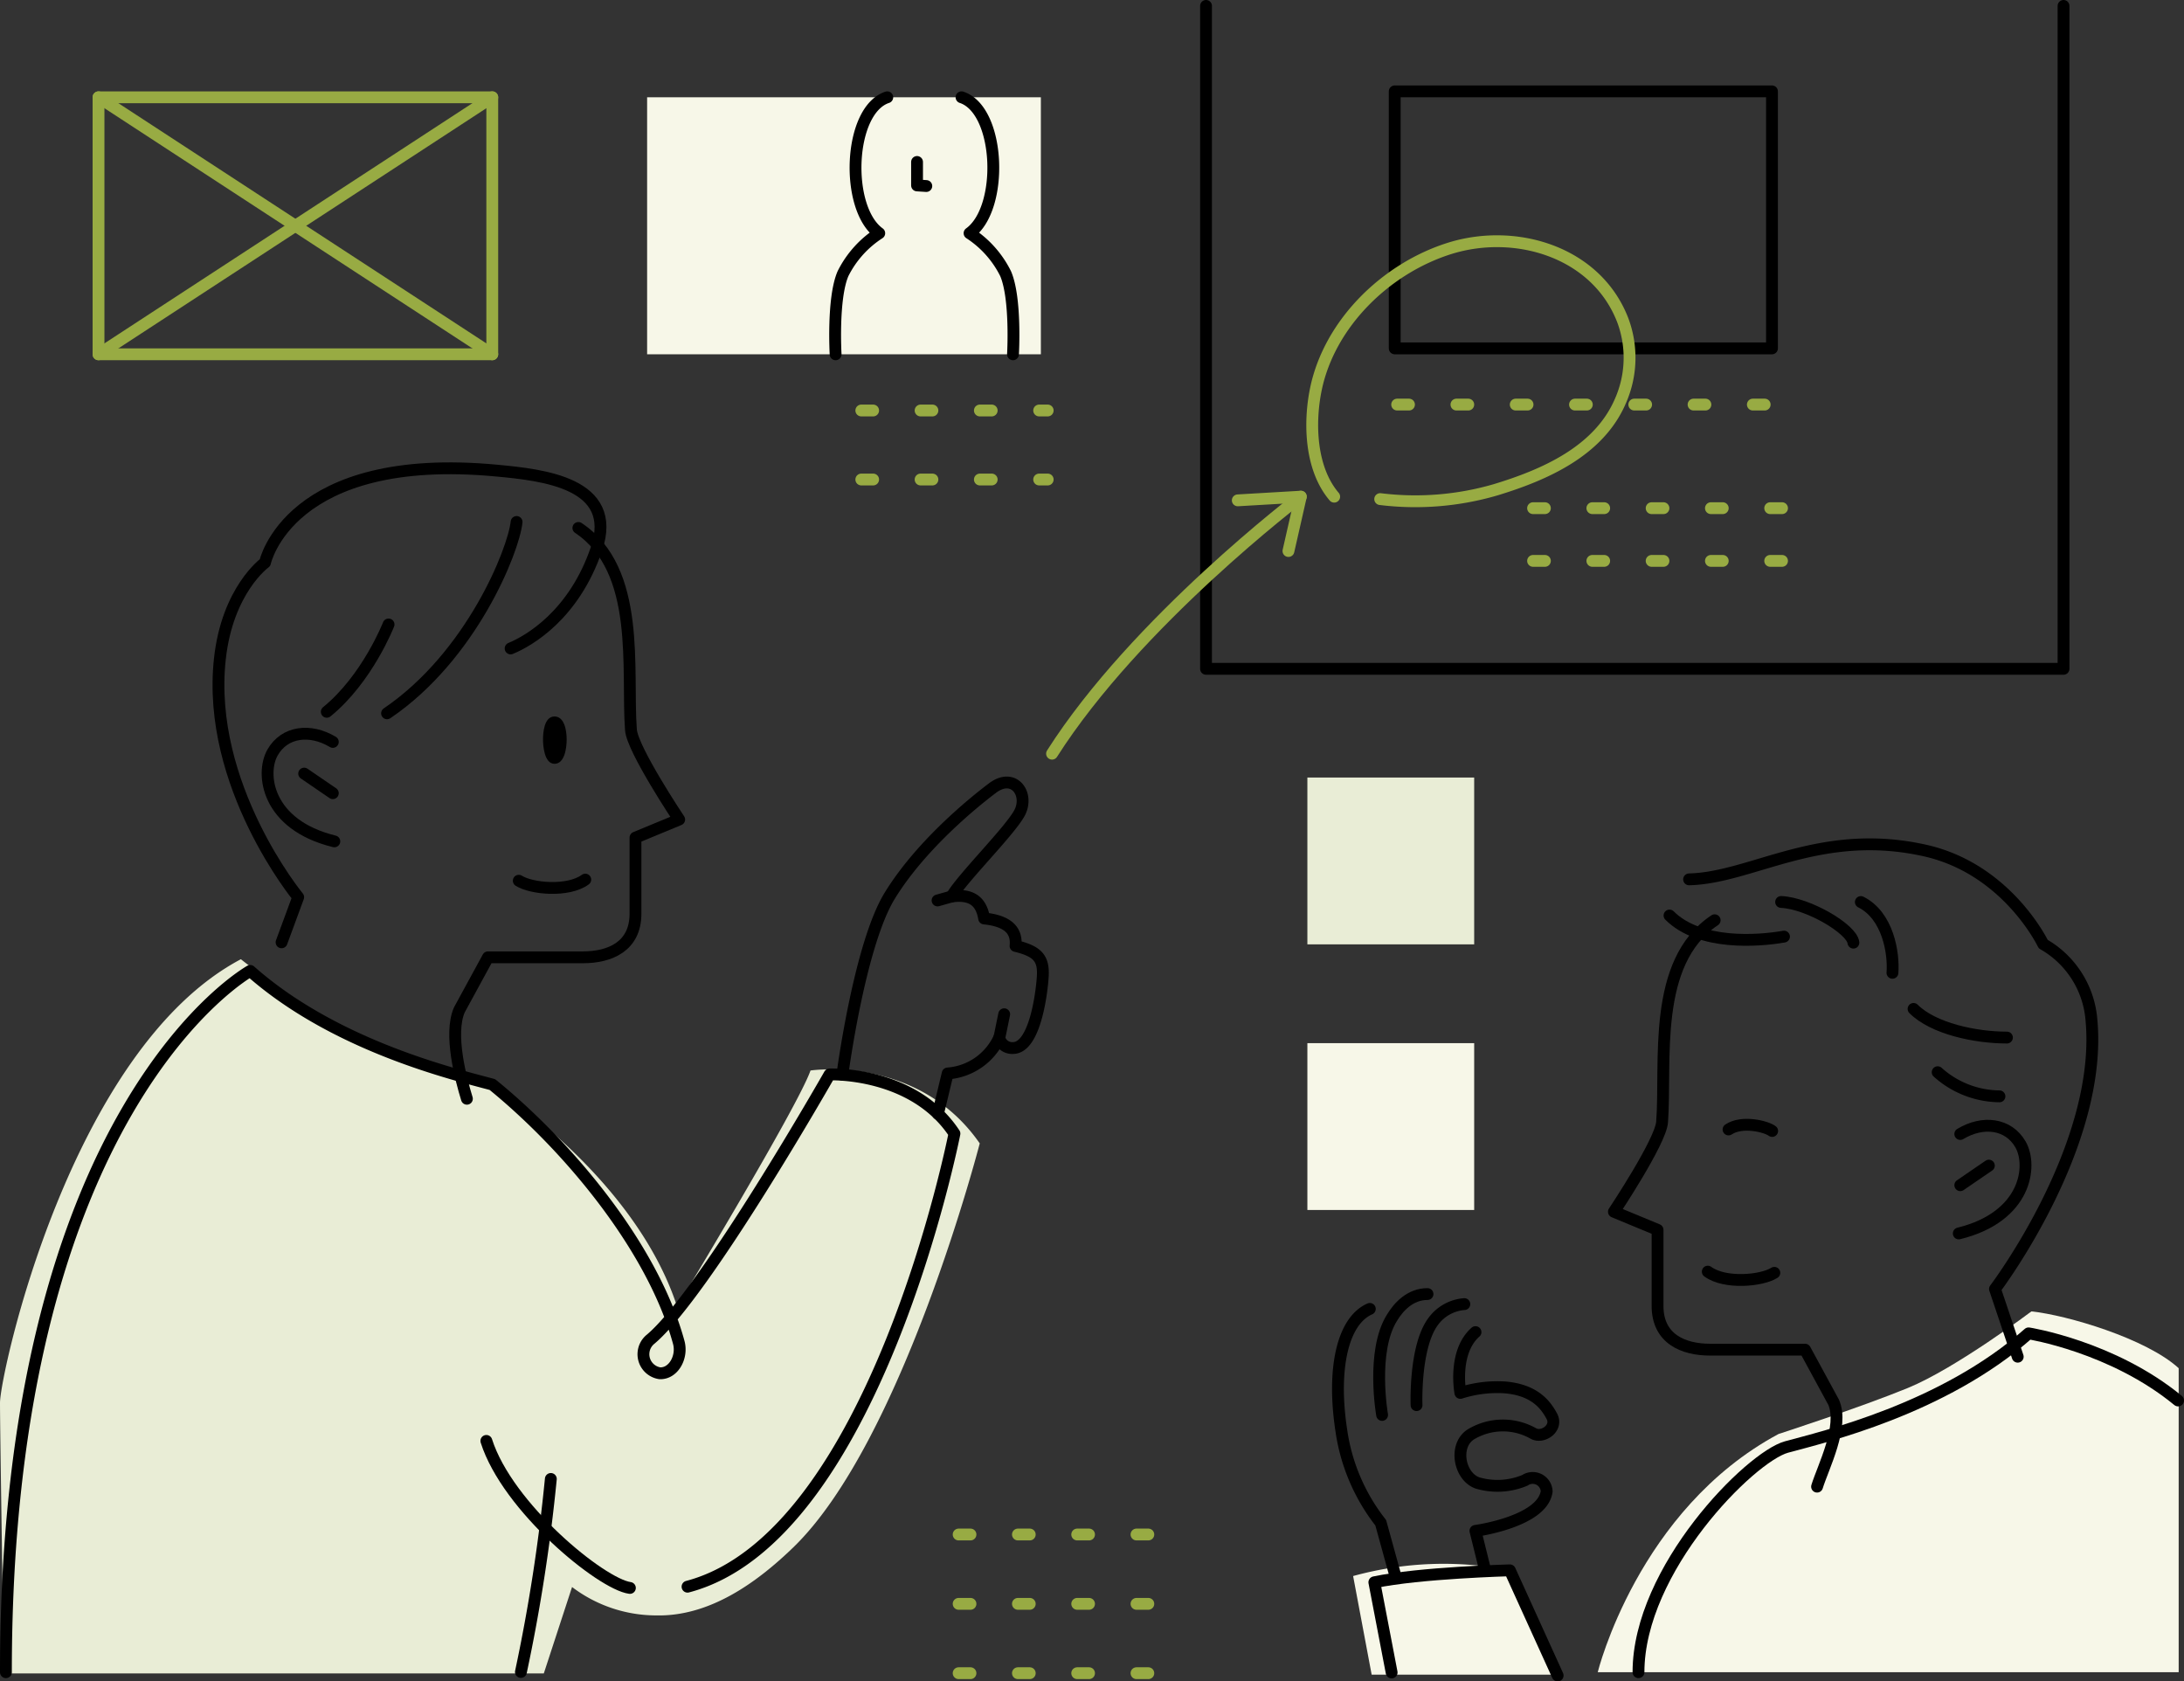
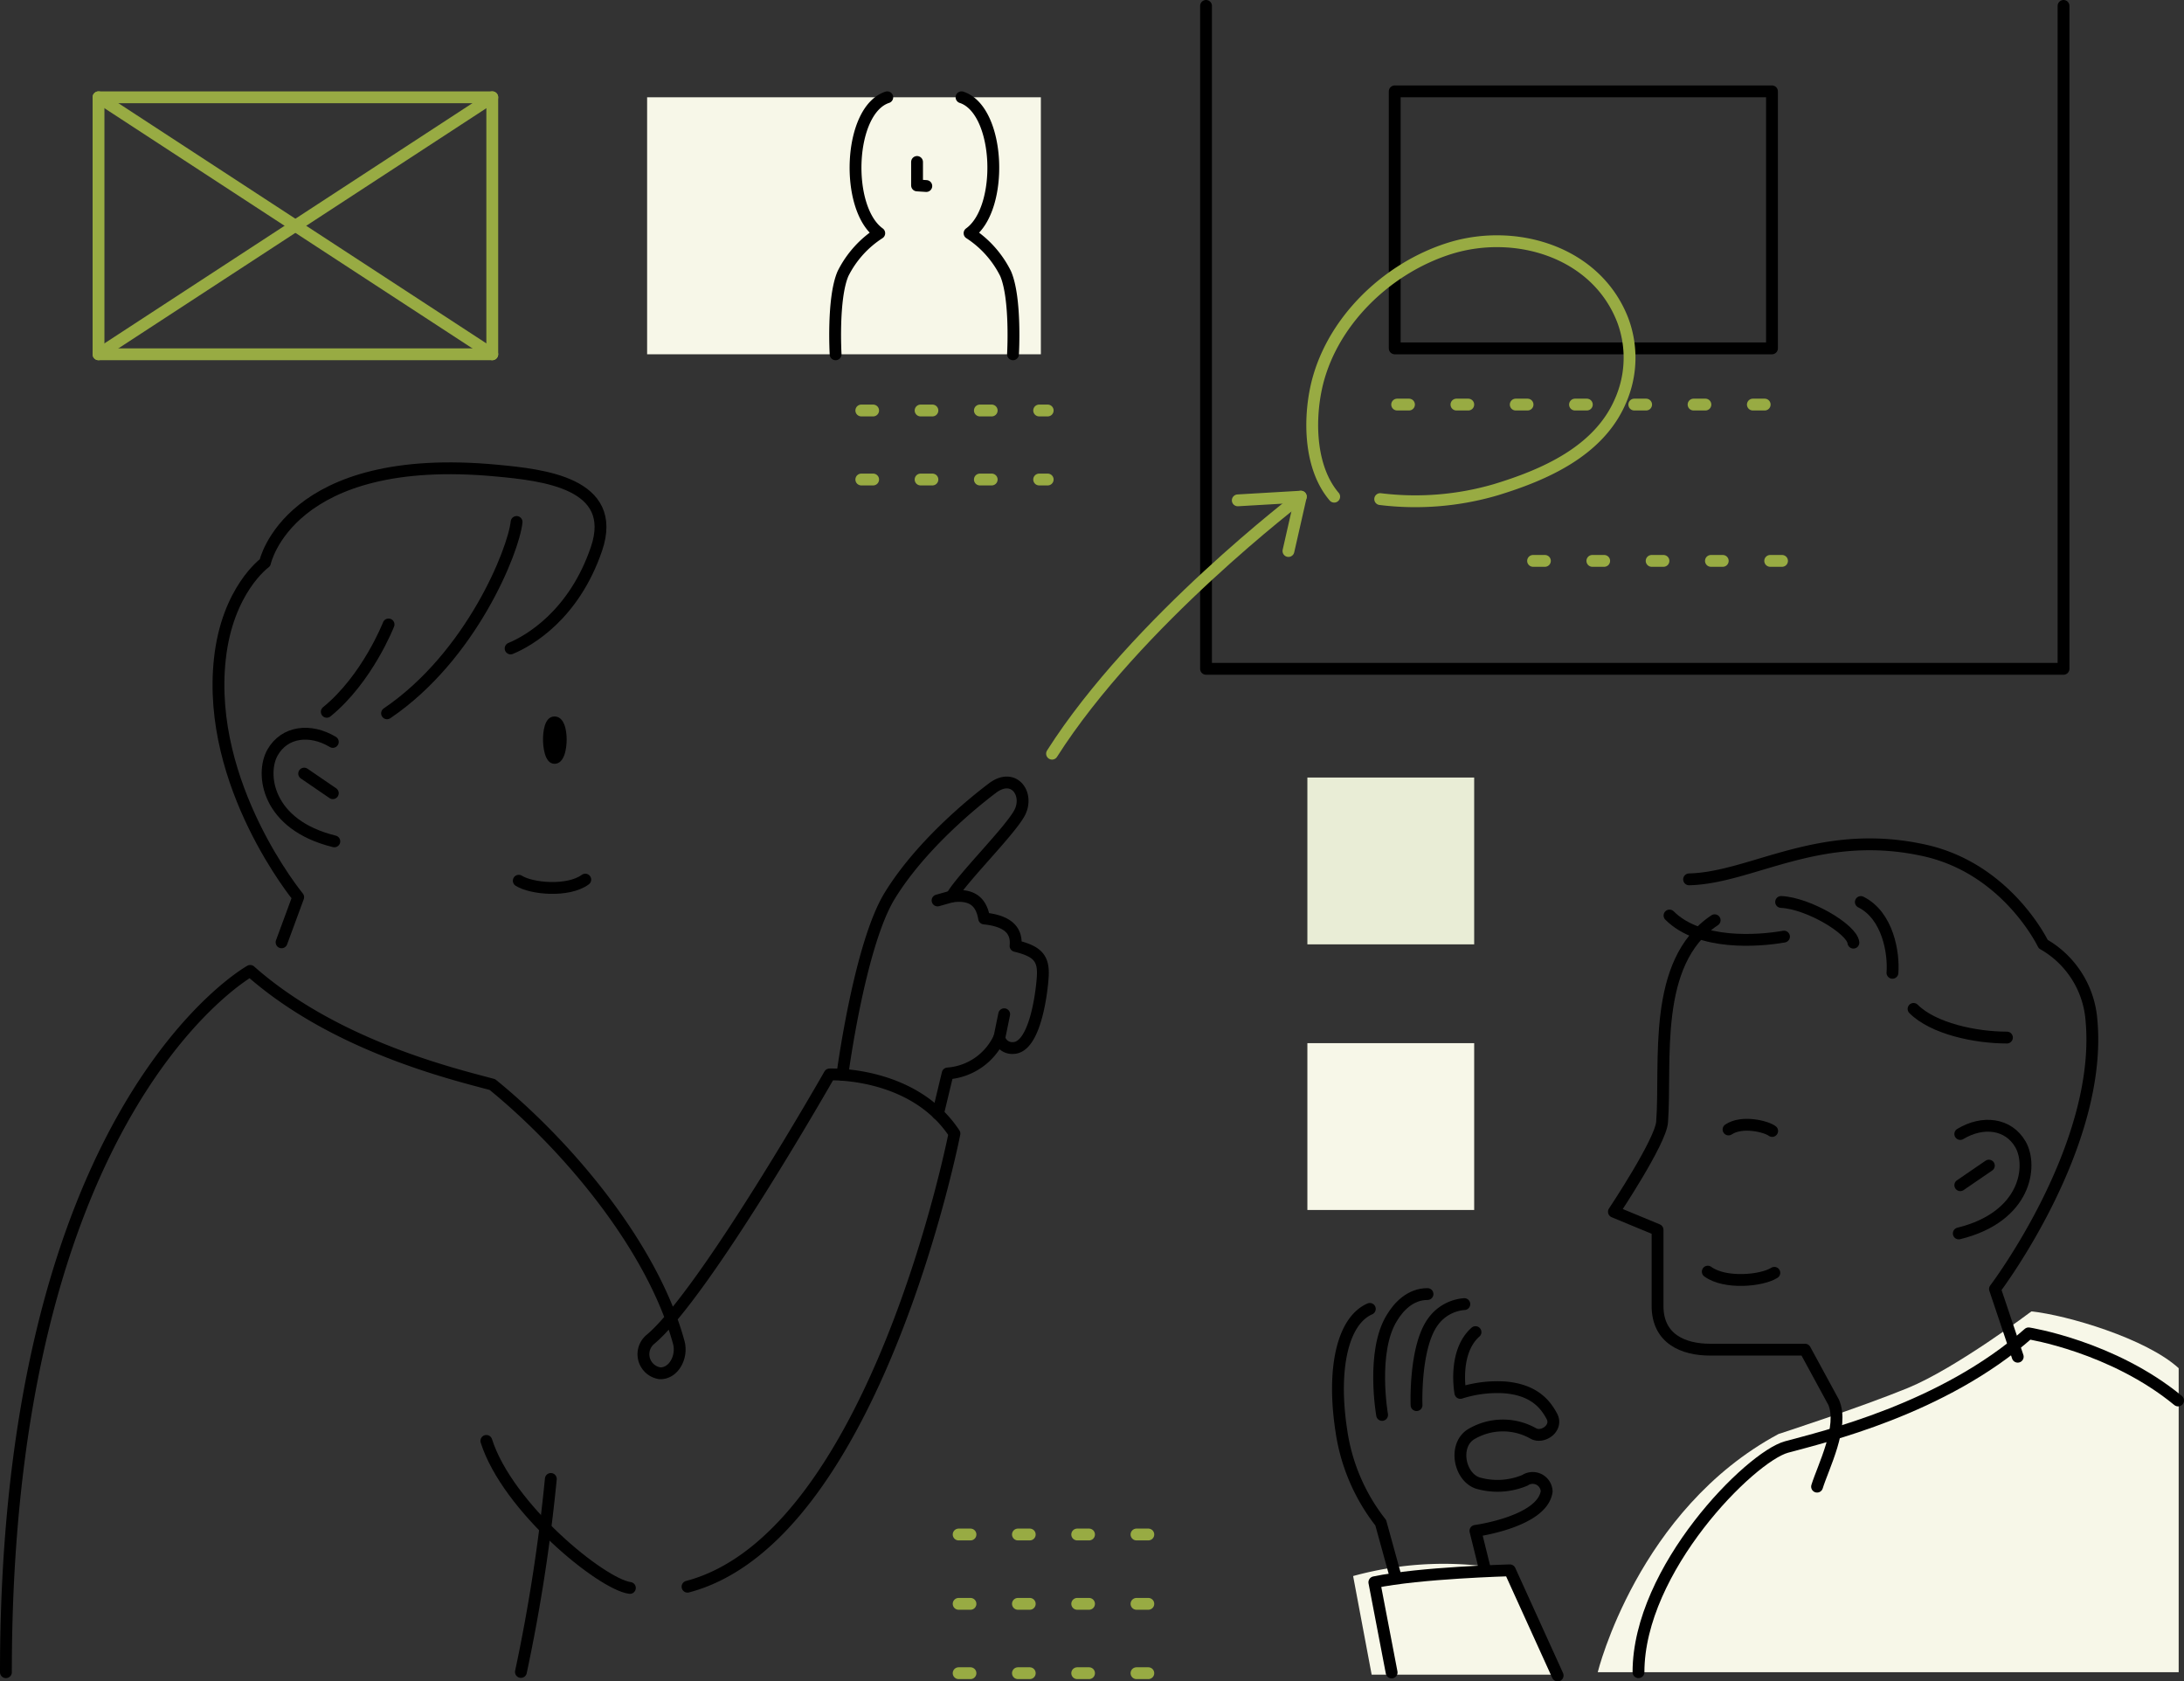
<svg xmlns="http://www.w3.org/2000/svg" viewBox="0 0 332.3 255.8">
  <rect x="0" y="0" width="332.3" height="255.8" fill="#333333" stroke="none" />
  <defs>
    <style>.cls-1,.cls-4,.cls-5,.cls-6{fill:none;}.cls-2{fill:#e9edd6;}.cls-3{fill:#f7f7e8;}.cls-4{stroke:#000;}.cls-4,.cls-5,.cls-6{stroke-linecap:round;stroke-linejoin:round;stroke-width:1.8px;}.cls-5,.cls-6{stroke:#98ab43;}.cls-6{stroke-dasharray:1.8 7.22;}</style>
  </defs>
  <g id="レイヤー_2" data-name="レイヤー 2">
    <g id="レイヤー_3" data-name="レイヤー 3">
      <rect class="cls-1" x="0.41" y="0.9" width="331.08" height="253.5" />
-       <path class="cls-2" d="M82.74,254.59H.59S0,217.74,0,213.42s10.71-53.77,36.65-67.49c0,0,21.44,17.29,37.79,19,0,0,22,13.72,28.58,33.83,0,0,18.42-30.45,20.3-35.9,0,0,16.35-2.45,25.75,11.09,0,0-11.7,45.34-28.38,61.47-5.64,5.45-12.79,10.53-20.87,10.34a21.21,21.21,0,0,1-12.78-4.32Z" />
      <path class="cls-3" d="M237,254.77H208.7l-2.82-15a51.88,51.88,0,0,1,23.81-.88Z" />
      <path class="cls-3" d="M243.1,254.4h88.39V208.15c-4.92-4.51-17-8.08-22.41-8.64,0,0-11.46,8.64-18.8,11.65s-19.67,7-19.67,7C249.18,229.65,243.1,254.4,243.1,254.4Z" />
      <path class="cls-4" d="M260.89,140c-9.62,6.42-7.32,21.57-8,30.71-.23,3-7.33,13.64-7.33,13.64l6.64,2.75v11.58c0,5,3.9,6.65,8,6.65h14.44l4.35,8c1.61,3.67-1.6,9.86-2.52,12.84" />
      <path class="cls-4" d="M263,171.83c2.06-1.38,5.73-.46,6.64.23" />
      <path class="cls-4" d="M259.84,193.46c2.62,1.92,8.21,1.4,10.13.18" />
      <path class="cls-4" d="M257,133.78c9.62-.23,19.94-8,36-4.36,12.46,2.85,17.88,14.21,17.88,14.21a14.58,14.58,0,0,1,7.33,11.47c1.83,19.25-14.67,41-14.67,41L307,206.4" />
      <path class="cls-4" d="M291.15,153.49c3,3,9.4,4.36,14.21,4.36" />
-       <path class="cls-4" d="M294.82,163.12a14.26,14.26,0,0,0,9.4,3.67" />
      <path class="cls-4" d="M298.26,172.52c3.44-2.07,7.33-1.61,9.17,1.6s.91,11-9.4,13.53" />
      <path class="cls-4" d="M287.94,148c.23-3-.68-8.71-4.81-10.77" />
      <path class="cls-4" d="M282,143.41c-.23-2.07-6.87-6-11-6.19" />
      <path class="cls-4" d="M271.44,142.49c-3.9.69-12.84,1.37-17.42-3.21" />
      <line class="cls-4" x1="302.61" y1="177.33" x2="298.26" y2="180.31" />
      <path class="cls-4" d="M249.3,254.4c0-15.67,17-32.75,22.52-34.26s23.81-5.76,36.84-17.29c0,0,12.76,2,22.74,10.21" />
      <path d="M84.37,109c1.52,0,1.85,2.17,1.85,3.49s-.31,3.71-1.85,3.71-1.75-2.69-1.75-3.71S82.79,109,84.37,109Z" />
-       <path class="cls-4" d="M88,80.32c9.63,6.42,7.32,21.58,8,30.72.23,3,7.34,13.64,7.34,13.64l-6.65,2.75V139c0,5-3.89,6.64-8,6.64H74.25l-4.36,8c-1.6,3.67.23,10.54,1.15,13.52" />
      <path class="cls-4" d="M89.05,133.82c-2.62,1.92-8.2,1.39-10.12.17" />
      <path class="cls-4" d="M42.84,143.36l2.53-6.87s-14-17-11.92-36.22c1.14-10.55,6.87-14.67,6.87-14.67s3.59-17,35.3-14c6.87.65,18.57,1.84,15.13,11.92s-10.31,14-13.06,15.13" />
      <path class="cls-4" d="M50.64,112.87c-3.44-2.06-7.34-1.6-9.17,1.61s-.92,11,9.4,13.52" />
      <line class="cls-4" x1="46.28" y1="117.69" x2="50.64" y2="120.67" />
      <path class="cls-4" d="M78.6,79.41c-.46,4.35-6.87,20.4-19.71,29.11" />
      <path class="cls-4" d="M59.12,95s-3.21,8.25-9.4,13.29" />
      <path class="cls-4" d="M104.61,241.39c28.58-7.52,40.61-68.93,40.61-68.93-6.27-9.52-19-9-19-9s-19,33.38-27.24,40.29a2.93,2.93,0,0,0,1.41,5.17c2.07.09,3.48-2.45,2.89-4.67C99.39,189.9,86.56,174.47,74.92,165c-5.52-1.5-23.82-5.76-36.85-17.29C38.07,147.72.9,168.3.9,254.4" />
      <path class="cls-4" d="M128.17,163.5s2.6-19.74,7.21-27.24S147.69,122.4,151,119.9s5.69,1,4.07,3.87-8.68,9.84-10.27,12.61c3.29-.44,4.54,1,4.94,3.35,3.76.39,5,1.92,4.78,4.18,3.41.83,4.34,1.91,4.13,4.81s-1.29,10.69-4.51,10.72a2,2,0,0,1-2.1-1.58,9.39,9.39,0,0,1-7.85,5.45l-1.48,6.15" />
      <line class="cls-4" x1="152.06" y1="157.86" x2="152.79" y2="154.3" />
      <line class="cls-4" x1="144.82" y1="136.38" x2="142.65" y2="136.99" />
      <path class="cls-4" d="M95.84,241.58C91.51,241,77.23,229.36,74,219.21" />
      <path class="cls-4" d="M83.81,225a263.6,263.6,0,0,1-4.55,29.36" />
      <path class="cls-4" d="M237,254.9l-7.27-16s-13.79.37-20.62,1.82l2.63,13.72" />
      <path class="cls-4" d="M226,239l-1.51-6.1s10.18-1.37,10.84-6a2.13,2.13,0,0,0-3.32-1.69,10.81,10.81,0,0,1-7.14.42c-2.83-.92-3.75-5.73-1.06-7.42a9.43,9.43,0,0,1,9.47-.14c1.4.83,3.82-.78,2.83-2.62s-2.7-4-7.14-4.38a18.48,18.48,0,0,0-6.77.84s-1.17-6.17,2.3-9.25" />
      <path class="cls-4" d="M212.36,239.92l-2.28-8.26a29.46,29.46,0,0,1-6-14.07c-1.41-9.26.16-16.63,4.34-18.46" />
      <path class="cls-4" d="M210.29,215.26s-1.69-9.64,1.48-14.75c1-1.69,2.8-3.64,5.43-3.64" />
      <path class="cls-4" d="M215.53,213.77s-.35-9,2.6-12.82a6.47,6.47,0,0,1,4.67-2.55" />
      <rect class="cls-5" x="14.99" y="14.8" width="59.91" height="39.1" />
      <rect class="cls-3" x="98.46" y="14.8" width="59.91" height="39.1" />
      <line class="cls-5" x1="14.99" y1="14.8" x2="74.9" y2="53.9" />
      <line class="cls-5" x1="14.99" y1="53.9" x2="74.9" y2="14.8" />
      <path class="cls-4" d="M135,14.8c-5.92,1.94-6.48,16.89-1.22,20.68a15.61,15.61,0,0,0-5.51,6.14c-1.63,3.76-1.13,12.28-1.13,12.28" />
      <path class="cls-4" d="M146.3,14.8c5.92,1.94,6.49,16.89,1.22,20.68A15.59,15.59,0,0,1,153,41.62c1.63,3.76,1.13,12.28,1.13,12.28" />
      <polyline class="cls-4" points="139.53 24.64 139.53 28.21 140.94 28.3" />
      <polyline class="cls-4" points="313.97 0.9 313.97 101.75 183.5 101.75 183.5 0.9" />
      <rect class="cls-4" x="212.21" y="13.9" width="57.4" height="39.1" />
      <path class="cls-5" d="M203,75.56c-3.63-4.25-3.85-11.2-2.78-16.38,2.1-10.09,10.79-18.44,20.47-21.43,10-3.07,22.23.58,26.23,11a16.28,16.28,0,0,1-.35,12.21c-3.26,7.67-11.54,11.28-19,13.55A43.61,43.61,0,0,1,210,75.93" />
      <polyline class="cls-5" points="188.33 76.12 197.92 75.56 196.04 83.83" />
      <path class="cls-5" d="M197.92,75.56s-25.07,19-37.85,39.1" />
      <rect class="cls-2" x="198.92" y="118.29" width="25.38" height="25.38" />
      <rect class="cls-3" x="198.92" y="158.7" width="25.38" height="25.38" />
      <line class="cls-6" x1="212.58" y1="61.55" x2="274.58" y2="61.55" />
-       <line class="cls-6" x1="233.26" y1="77.31" x2="274.58" y2="77.31" />
      <line class="cls-6" x1="233.26" y1="85.33" x2="274.58" y2="85.33" />
      <line class="cls-6" x1="131.05" y1="62.45" x2="159.41" y2="62.45" />
      <line class="cls-6" x1="131.05" y1="72.95" x2="159.41" y2="72.95" />
      <line class="cls-6" x1="145.86" y1="233.45" x2="177.87" y2="233.45" />
      <line class="cls-6" x1="145.86" y1="244" x2="177.87" y2="244" />
      <line class="cls-6" x1="145.86" y1="254.55" x2="177.87" y2="254.55" />
    </g>
  </g>
</svg>